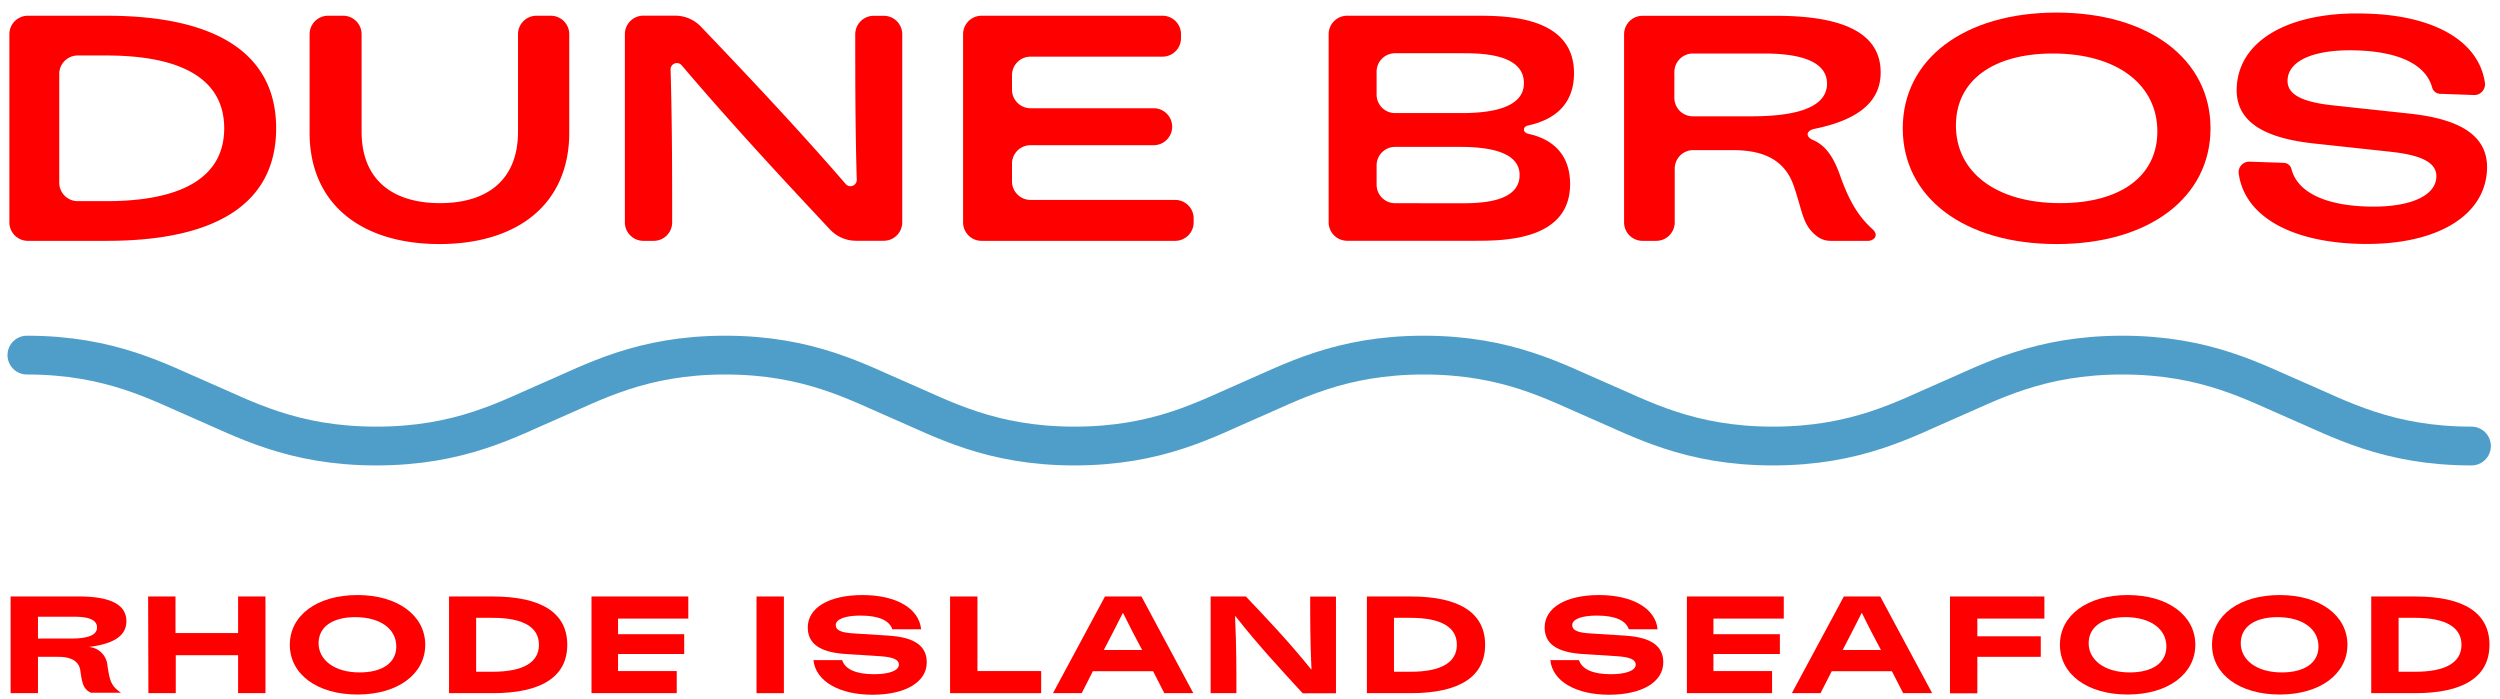
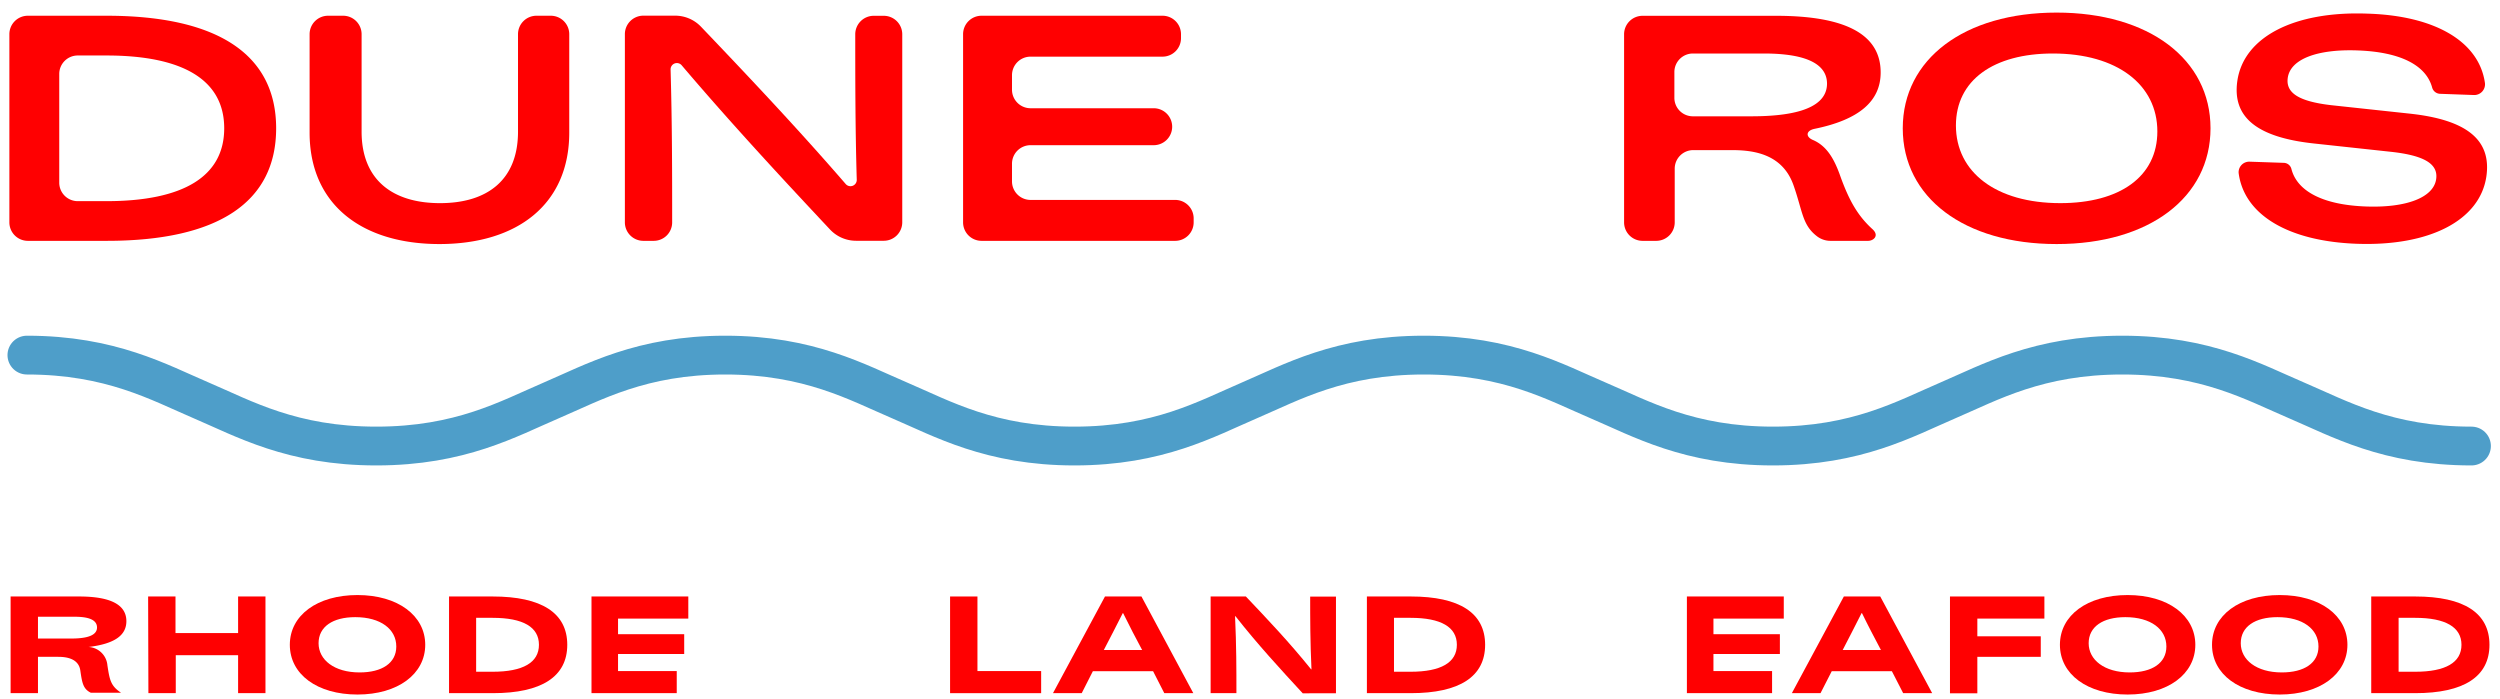
<svg xmlns="http://www.w3.org/2000/svg" id="Layer_1" data-name="Layer 1" viewBox="0 0 365.39 102.16">
  <defs>
    <style>.cls-1{fill:#ff0001;}.cls-2{fill:none;stroke:#4e9ec9;stroke-linecap:round;stroke-miterlimit:10;stroke-width:5.67px;}</style>
  </defs>
  <path class="cls-1" d="M40.36,18.75c0,10.81-8.49,16.45-24.75,16.45H4.07a2.7,2.7,0,0,1-2.7-2.7V5a2.7,2.7,0,0,1,2.7-2.7H15.61C31.87,2.31,40.36,8,40.36,18.75ZM15.54,29.4c11.32,0,17.23-3.65,17.23-10.65S26.86,8.11,15.54,8.11H11.36a2.7,2.7,0,0,0-2.7,2.7V26.69a2.7,2.7,0,0,0,2.7,2.71Z" />
  <path class="cls-1" d="M64.25,35.67c-11.43,0-19-5.83-19-16.29V5a2.7,2.7,0,0,1,2.71-2.7h2.22A2.7,2.7,0,0,1,52.85,5V19.24c0,7.1,4.59,10.45,11.46,10.45s11.4-3.35,11.4-10.45V5a2.7,2.7,0,0,1,2.7-2.7H80.5A2.7,2.7,0,0,1,83.2,5V19.38c0,10.46-7.56,16.29-19,16.29Z" />
  <path class="cls-1" d="M129.2,2.31h-1.54A2.7,2.7,0,0,0,125,5c0,6.34,0,13.81.22,21.26a.92.92,0,0,1-1.62.63c-7-8.09-14.2-15.71-21.16-23a5.22,5.22,0,0,0-3.76-1.6H94A2.7,2.7,0,0,0,91.33,5V32.5A2.7,2.7,0,0,0,94,35.2h1.54a2.69,2.69,0,0,0,2.7-2.7c0-6.8,0-14.47-.23-22.34a.92.92,0,0,1,1.62-.62c7.15,8.41,14.57,16.42,21.68,24a5.22,5.22,0,0,0,3.8,1.65h4.06a2.7,2.7,0,0,0,2.7-2.7V5A2.7,2.7,0,0,0,129.2,2.31Z" />
  <path class="cls-1" d="M147.91,11v2.11a2.71,2.71,0,0,0,2.71,2.71h18a2.7,2.7,0,0,1,2.7,2.7h0a2.7,2.7,0,0,1-2.7,2.7h-18a2.71,2.71,0,0,0-2.71,2.71v2.58a2.71,2.71,0,0,0,2.71,2.71h21.14a2.7,2.7,0,0,1,2.7,2.7v.58a2.7,2.7,0,0,1-2.7,2.7H143.47a2.7,2.7,0,0,1-2.71-2.7V5a2.7,2.7,0,0,1,2.71-2.7H169.9A2.7,2.7,0,0,1,172.61,5v.58a2.7,2.7,0,0,1-2.71,2.7H150.62A2.71,2.71,0,0,0,147.91,11Z" />
-   <path class="cls-1" d="M194.19,5a2.7,2.7,0,0,1,2.7-2.7h18.9c4.17,0,14.26,0,14.26,8.38,0,3.84-2,6.63-6.71,7.66-.8.17-.82,1,0,1.21,4.31.93,6.14,3.71,6.14,7.35,0,8.29-9.8,8.29-13.92,8.29H196.89a2.7,2.7,0,0,1-2.7-2.7Zm19.38,11.53c3.92,0,9.16-.59,9.16-4.37,0-4.38-6.44-4.38-9.17-4.38H203.9a2.7,2.7,0,0,0-2.7,2.7v3.35a2.7,2.7,0,0,0,2.7,2.7Zm-.19,13.18c2.59,0,8.72,0,8.72-4.13,0-3.57-5-4.11-8.71-4.11H203.9a2.7,2.7,0,0,0-2.7,2.7V27a2.7,2.7,0,0,0,2.7,2.7Z" />
  <path class="cls-1" d="M300.59,35.67c-13.51,0-22.49-6.8-22.49-16.92s9-16.91,22.49-16.91,22.49,6.82,22.49,16.91-8.95,16.92-22.49,16.92Zm14.72-16.46c0-6.83-5.87-11.39-15.27-11.39-8.67,0-14.17,3.9-14.17,10.52,0,6.81,5.84,11.35,15.26,11.35C309.82,29.69,315.31,25.82,315.31,19.21Z" />
  <path class="cls-1" d="M269,25.82c-.9-2.58-2-4.5-4.05-5.37-1.08-.47-1-1.36.26-1.62,6.45-1.32,9.66-4,9.66-8.24,0-5.56-5.1-8.28-15.3-8.28H240.07a2.7,2.7,0,0,0-2.7,2.7V32.5a2.7,2.7,0,0,0,2.7,2.7h2a2.7,2.7,0,0,0,2.7-2.7V24.65a2.71,2.71,0,0,1,2.71-2.71h5.64c3.13,0,7.37.53,9,5.1,1.35,3.81,1.27,5.8,3.39,7.45a3.23,3.23,0,0,0,2,.71h5.53c.76,0,1.67-.74.65-1.69C271.56,31.58,270.29,29.38,269,25.82ZM255.92,17h-8.49a2.7,2.7,0,0,1-2.71-2.7V10.53a2.71,2.71,0,0,1,2.71-2.71h10.33c3.76,0,9.27.53,9.27,4.42C267,16.34,260.78,17,255.92,17Z" />
  <path class="cls-1" d="M363.19,12.14a1.57,1.57,0,0,1-1.57,1.75l-5-.18a1.24,1.24,0,0,1-1.15-.93c-.89-3.24-4.62-5.19-10.91-5.41-5.78-.21-9.79,1.22-10.19,4-.32,2.22,1.63,3.45,6.32,4l11.52,1.24c8.33.9,11.95,3.84,11.19,9.16-.94,6.47-8.35,10.24-18.93,9.86h0c-10-.36-16.48-4.21-17.28-10.34a1.55,1.55,0,0,1,1.58-1.66l5,.17a1.18,1.18,0,0,1,1.13.88c.84,3.3,4.67,5.28,10.92,5.5,5.8.21,9.85-1.27,10.24-4,.32-2.22-1.73-3.47-6.67-4l-11.2-1.21c-8.33-.9-11.95-3.84-11.19-9.14.93-6.46,8.36-10.22,18.94-9.84C355.88,2.27,362.34,6.07,363.19,12.14Z" />
  <path class="cls-2" d="M3.93,51.9c12.28,0,19.34,4,25.52,6.64S42.69,65.19,55,65.19s19.34-4,25.53-6.65S93.74,51.9,106,51.9s19.34,4,25.52,6.64,13.24,6.65,25.52,6.65,19.34-4,25.52-6.65,13.25-6.64,25.53-6.64,19.33,4,25.52,6.64,13.24,6.65,25.52,6.65,19.34-4,25.52-6.65,13.25-6.64,25.53-6.64,19.33,4,25.52,6.64,13.24,6.65,25.52,6.65" />
  <path class="cls-1" d="M1.55,87.18h10c4.59,0,6.92,1.19,6.92,3.61,0,2.09-1.75,3.31-5.52,3.77v0a2.93,2.93,0,0,1,2.75,2.69c.32,2.08.46,3,2,4v0H13.28C12.16,100.7,12,99.84,11.74,98S9.52,96,8.5,96H5.55v5.31h-4ZM10,93.33c1.37,0,4.18,0,4.18-1.62s-2.6-1.57-3.66-1.57H5.55v3.19Z" />
  <path class="cls-1" d="M21.65,87.18h4v5.35h9.15V87.18h4v14.13h-4V95.76H25.69v5.55h-4Z" />
  <path class="cls-1" d="M42.36,94.24c0-4.31,4-7.27,9.89-7.27s9.9,3,9.9,7.27-4,7.27-9.9,7.27S42.36,98.55,42.36,94.24Zm15.56.25c0-2.54-2.29-4.29-6-4.29-3.27,0-5.36,1.39-5.36,3.81s2.28,4.27,6,4.27C55.84,98.28,57.92,96.91,57.92,94.49Z" />
  <path class="cls-1" d="M82.91,94.24c0,4.64-3.73,7.07-10.87,7.07H65.63V87.18H72C79.18,87.18,82.91,89.6,82.91,94.24ZM72,98.18c4.45,0,6.77-1.35,6.77-3.94S76.46,90.3,72,90.3H69.59v7.88Z" />
  <path class="cls-1" d="M90.33,90.41v2.28H100v2.9H90.33v2.49h8.58v3.23H86.45V87.18H100.6v3.23Z" />
-   <path class="cls-1" d="M110.57,87.18h4v14.13h-4Z" />
-   <path class="cls-1" d="M118.89,96.48h4.2c.41,1.32,2,2.06,4.65,2.06,2.17,0,3.64-.51,3.64-1.4,0-.73-.82-1.1-2.73-1.23l-5-.32c-3.78-.24-5.59-1.48-5.59-3.88,0-2.91,3.14-4.74,8-4.74s8.25,1.9,8.57,5h-4.21c-.43-1.29-2-2-4.66-2-2.16,0-3.61.49-3.61,1.4,0,.73.76,1.09,2.53,1.2l5.19.33c3.78.24,5.58,1.49,5.58,3.9,0,2.91-3.14,4.74-7.94,4.74S119.22,99.6,118.89,96.48Z" />
  <path class="cls-1" d="M152.17,98.08v3.23H138.86V87.18h4v10.9Z" />
  <path class="cls-1" d="M168.53,98.1h-8.8l-1.63,3.21h-4.2l7.6-14.13h5.33l7.58,14.13h-4.24ZM161.33,95h5.6c-.93-1.74-1.85-3.49-2.78-5.39h-.05C163.18,91.46,162.25,93.21,161.33,95Z" />
  <path class="cls-1" d="M176.94,87.18h5.15c3.18,3.35,6.36,6.7,9.54,10.65l.05,0c-.19-4.07-.19-7.36-.19-10.63h3.77v14.13H190.4c-3.28-3.56-6.56-7.11-9.83-11.27l-.06,0c.2,4.28.2,7.77.2,11.25h-3.77Z" />
  <path class="cls-1" d="M217.06,94.24c0,4.64-3.72,7.07-10.86,7.07h-6.42V87.18h6.42C213.34,87.18,217.06,89.6,217.06,94.24Zm-10.89,3.94c4.44,0,6.76-1.35,6.76-3.94s-2.32-3.94-6.76-3.94h-2.43v7.88Z" />
-   <path class="cls-1" d="M226.59,96.48h4.19c.42,1.32,2,2.06,4.65,2.06,2.17,0,3.64-.51,3.64-1.4,0-.73-.82-1.1-2.73-1.23l-5-.32c-3.77-.24-5.58-1.48-5.58-3.88,0-2.91,3.14-4.74,7.95-4.74s8.24,1.9,8.56,5h-4.21c-.43-1.29-2-2-4.66-2-2.16,0-3.61.49-3.61,1.4,0,.73.76,1.09,2.53,1.2l5.19.33c3.78.24,5.59,1.49,5.59,3.9,0,2.91-3.15,4.74-7.94,4.74S226.91,99.6,226.59,96.48Z" />
  <path class="cls-1" d="M250.43,90.41v2.28h9.71v2.9h-9.71v2.49H259v3.23H246.55V87.18h14.16v3.23Z" />
  <path class="cls-1" d="M276.51,98.1h-8.79l-1.64,3.21h-4.19l7.6-14.13h5.32l7.59,14.13h-4.24ZM269.32,95h5.59c-.92-1.74-1.85-3.49-2.77-5.39h-.06C271.16,91.46,270.24,93.21,269.32,95Z" />
  <path class="cls-1" d="M289,90.41V93h9.27v3H289v5.33h-4V87.18H298.8v3.23Z" />
  <path class="cls-1" d="M301.07,94.24c0-4.31,4-7.27,9.9-7.27s9.89,3,9.89,7.27-4,7.27-9.89,7.27S301.07,98.55,301.07,94.24Zm15.56.25c0-2.54-2.29-4.29-6-4.29-3.27,0-5.36,1.39-5.36,3.81s2.28,4.27,6,4.27C314.55,98.28,316.63,96.91,316.63,94.49Z" />
  <path class="cls-1" d="M323.3,94.24c0-4.31,4-7.27,9.9-7.27s9.89,3,9.89,7.27-4,7.27-9.89,7.27S323.3,98.55,323.3,94.24Zm15.56.25c0-2.54-2.29-4.29-6-4.29-3.27,0-5.36,1.39-5.36,3.81s2.28,4.27,6,4.27C336.78,98.28,338.86,96.91,338.86,94.49Z" />
  <path class="cls-1" d="M363.85,94.24c0,4.64-3.72,7.07-10.86,7.07h-6.42V87.18H353C360.13,87.18,363.85,89.6,363.85,94.24ZM353,98.18c4.44,0,6.76-1.35,6.76-3.94S357.4,90.3,353,90.3h-2.43v7.88Z" />
</svg>